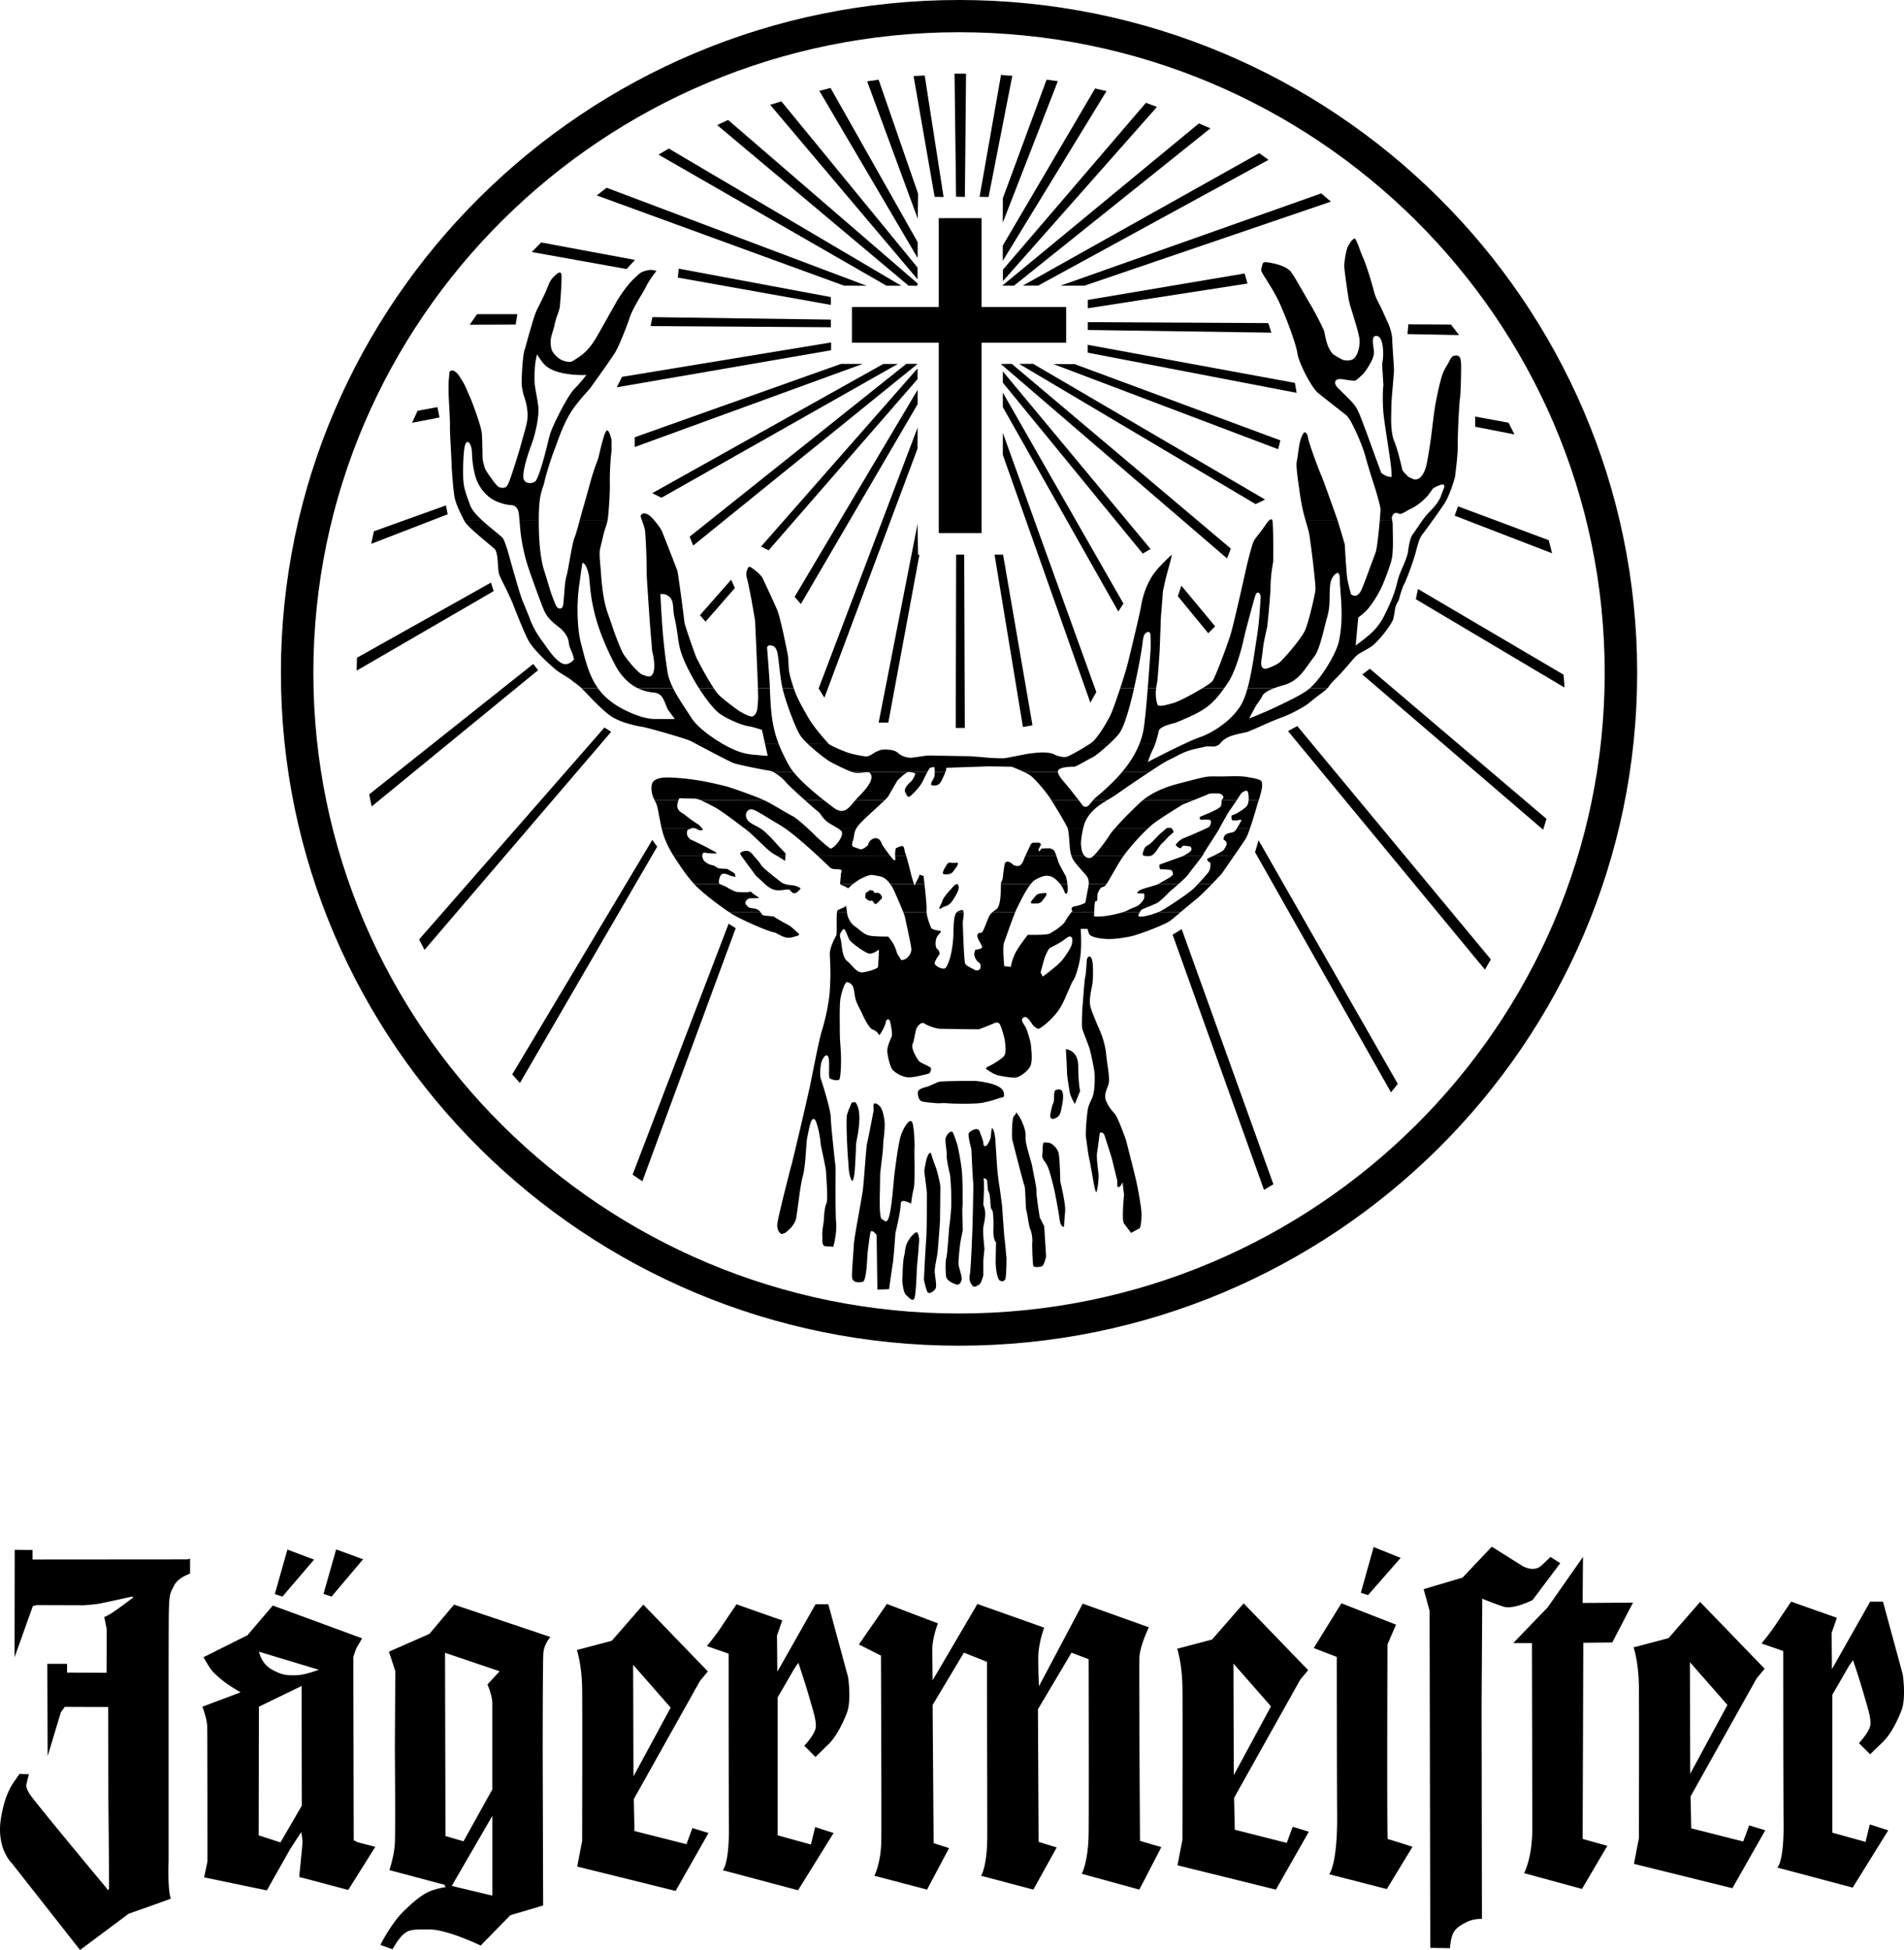
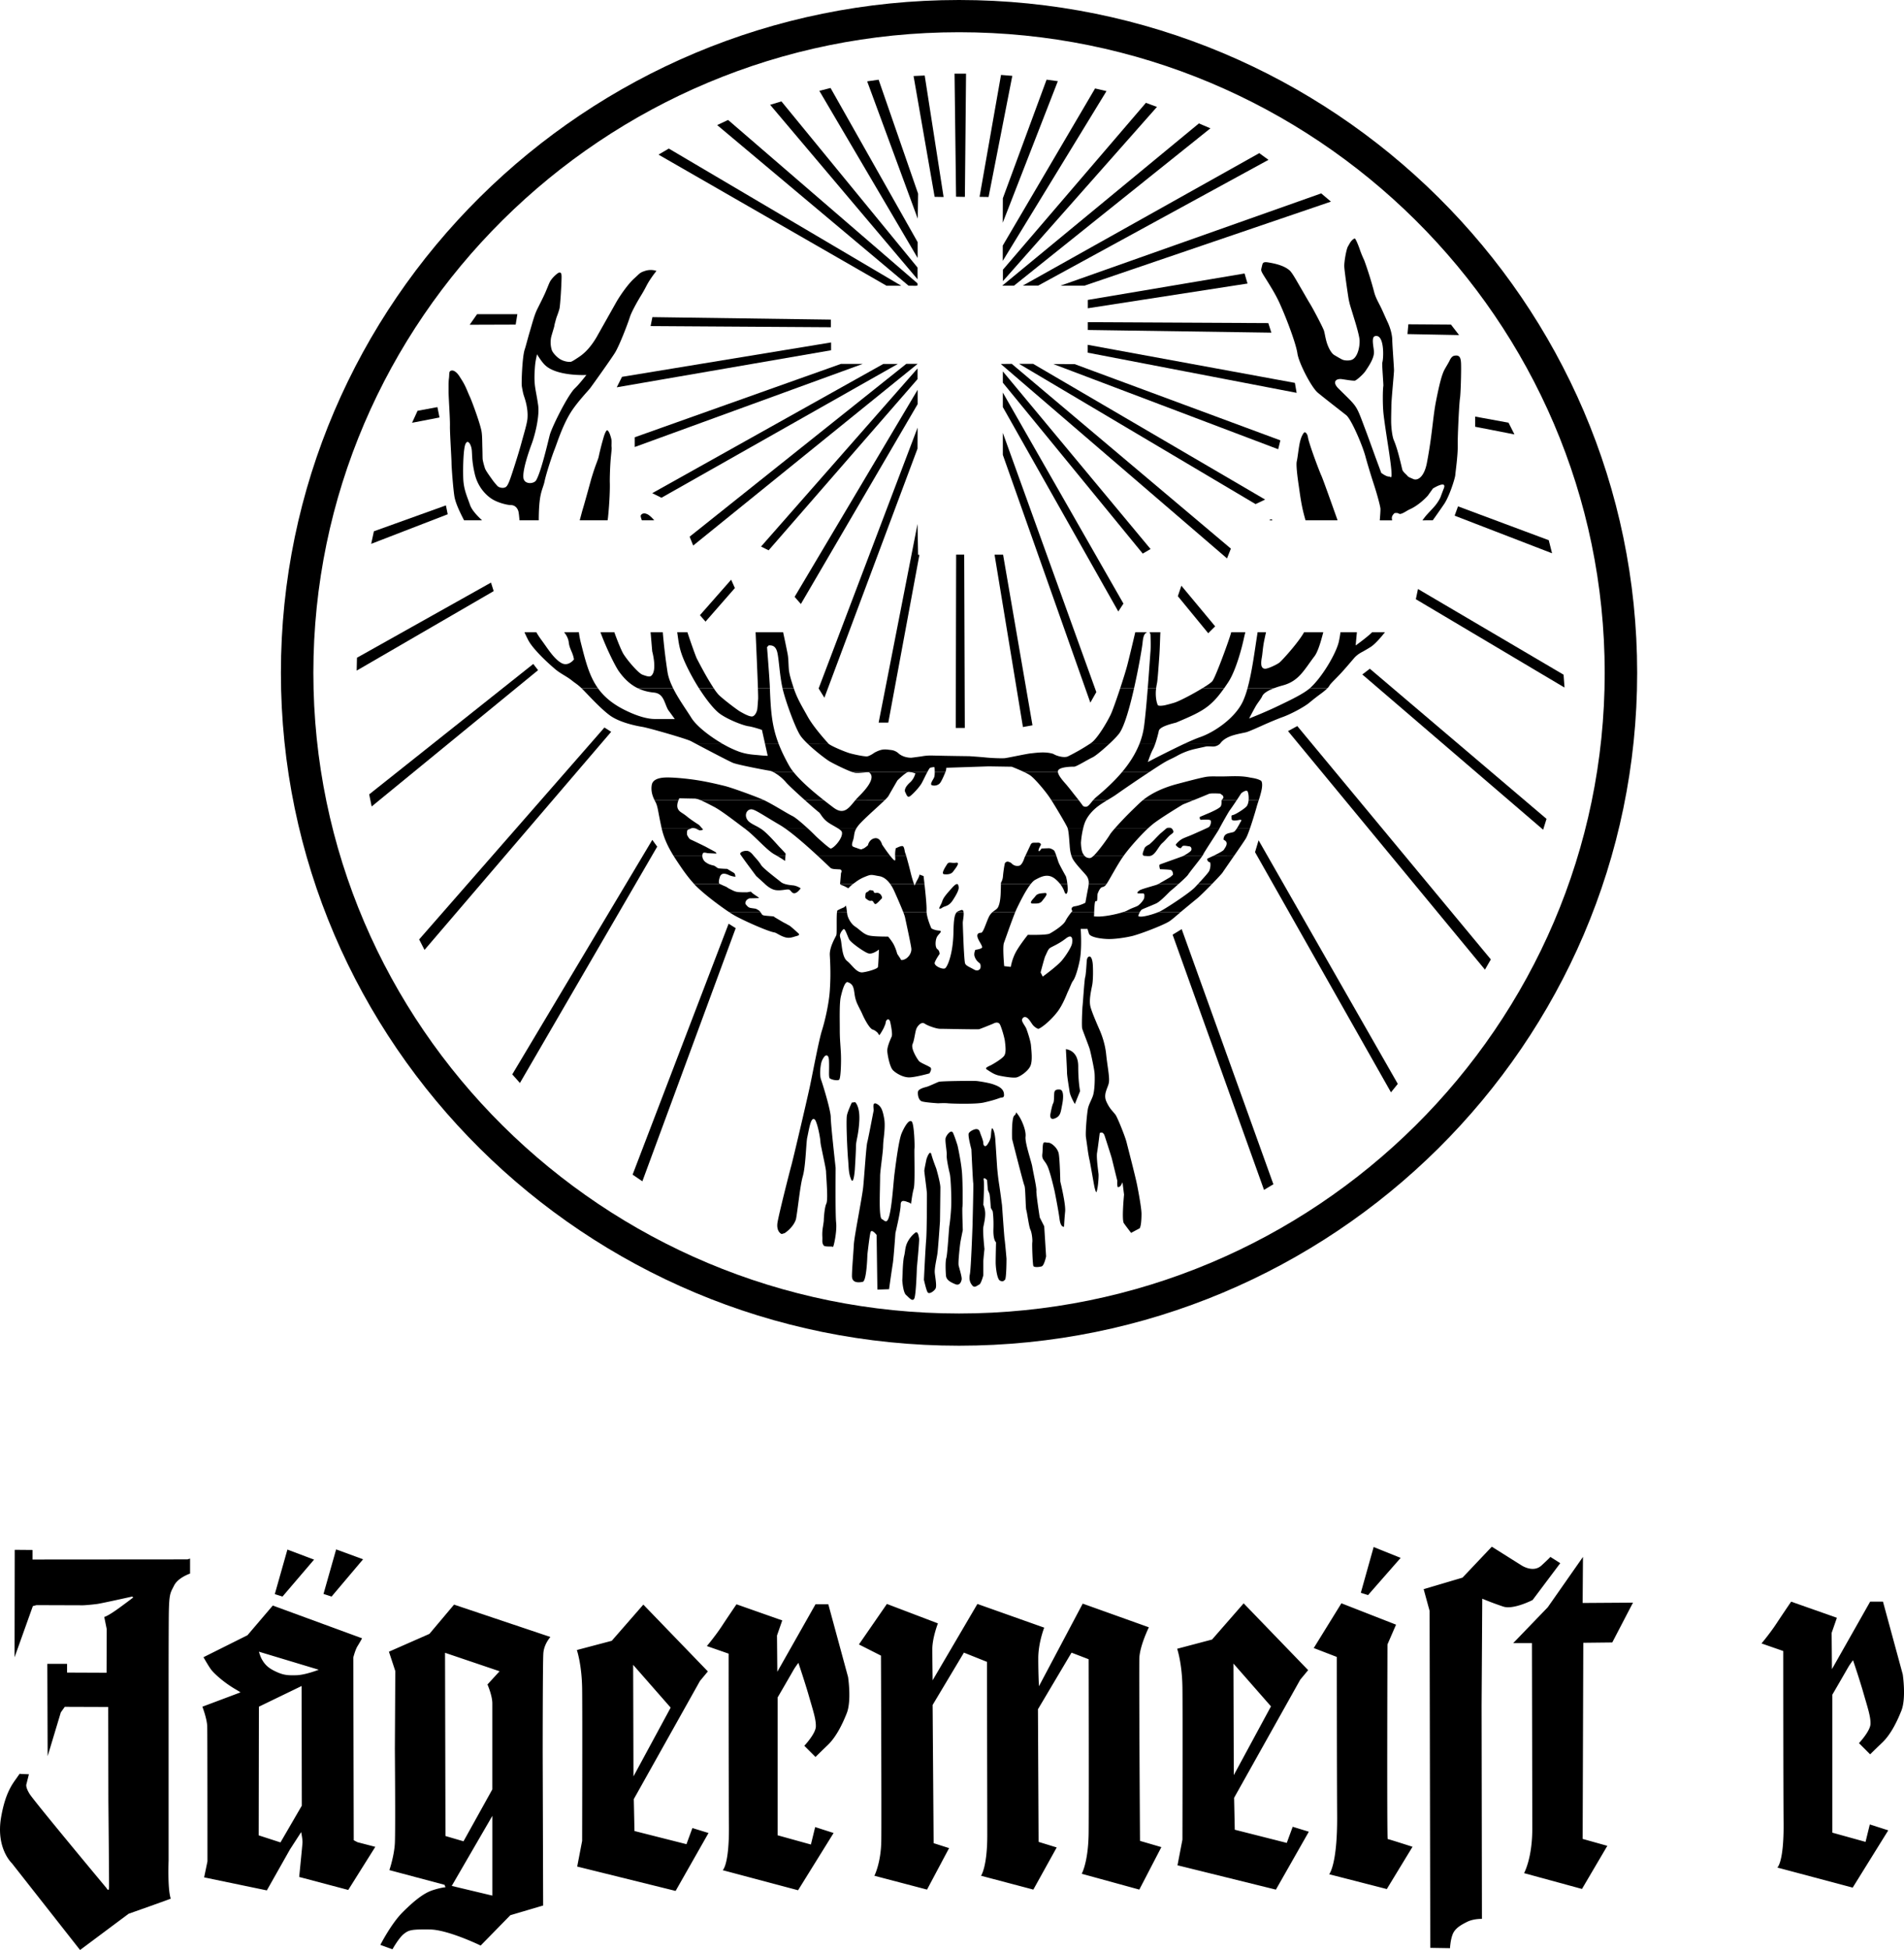
<svg xmlns="http://www.w3.org/2000/svg" width="125" height="128" fill="none">
  <g fill="#000" clip-path="url(#a)">
    <path d="M57.304 59.161c.073.073.104.25.238.152.135-.097.289-.286.338-.328.05-.043.024-.116-.019-.2a.336.336 0 0 0-.19-.165c-.086-.037-.251.024-.282-.03-.03-.056-.036-.135-.123-.14-.086-.006-.166-.055-.239.036-.074.091-.184.06-.202.189-.019.128-.03.273.018.303.05.03.136.117.233.146.1.031.155-.036.228.037zm-7.118-1.168s.368.39.76.438c.392.049.76-.097.883-.024.123.073.172.268.368.22.196-.05.368-.318.368-.318s-.245-.17-.515-.193c-.27-.025-.613-.074-.785-.22-.172-.146-1.177-.9-1.3-1.119-.122-.218-.49-.608-.49-.608s-.197-.292-.418-.317c-.22-.024-.539.098-.441.244.098.146.417.584.417.584l.614.827.539.486zm12.042 14.428c.22.024 1.814.073 2.354-.049.54-.121.834-.219 1.03-.291.196-.073.343.024.295-.317-.05-.34-.418-.487-.688-.584-.27-.098-.858-.194-1.078-.219-.221-.025-2.355 0-2.502.049-.147.048-.637.292-.834.34-.196.05-.515.146-.54.317-.024.17.025.56.27.632.246.073 1.056.122 1.056.122s.416-.024.637 0zm-6.083-.072s.319.268.27 1.216c-.05.949-.22 1.314-.22 1.679s-.074 1.533-.074 1.533-.074 1.047-.246.632c-.172-.413-.147-.73-.196-1.29-.05-.559-.147-2.603-.074-2.92.074-.316.319-.825.319-.825l.221-.025zm1.456 12.303-.05-3.587c-.025-.034-.204-.257-.32-.257-.044 0-.073.036-.088.108-.074.336-.195 1.423-.197 1.434-.005.177-.056 1.741-.307 1.791a1.358 1.358 0 0 1-.267.03c-.292 0-.44-.138-.44-.412 0-.288.04-.83.074-1.308.021-.292.04-.568.05-.76.013-.272.165-1.129.314-1.957.13-.73.265-1.484.3-1.815.026-.262.06-.697.096-1.156.062-.797.126-1.621.173-1.791.048-.174.205-.984.308-1.518.058-.3.1-.516.109-.55.006-.022 0-.075-.006-.131-.01-.114-.025-.256.03-.317.035-.04.091-.04.17 0 .305.15.404.437.5.984.065.371.012.864-.031 1.26a5.489 5.489 0 0 0-.042.52c0 .201-.053.63-.103 1.045-.048.391-.093.762-.093.925 0 .19-.008.56-.014.886-.006.268-.01.501-.01.598l-.001.076c-.006.803.04 1.23.138 1.272a.531.531 0 0 1 .106.067c.054.04.11.08.16.08.098 0 .18-.155.25-.477.117-.527.188-1.308.245-1.937.027-.3.05-.557.074-.738l.02-.157c.087-.665.266-2.049.447-2.475.157-.369.403-.8.581-.8a.11.11 0 0 1 .085.04c.156.182.198 1.609.175 1.766-.008.056-.005.335-.002.69.009.722.018 1.711-.047 1.94-.097.336-.17.964-.172.97l-.004.033-.024-.023a.534.534 0 0 0-.19-.094l-.049-.017a.736.736 0 0 0-.237-.058c-.122 0-.182.084-.182.255 0 .41-.33 1.794-.344 1.852-.005.068-.123 1.73-.172 1.995a97.55 97.55 0 0 0-.244 1.678l-.003.013h-.013l-.753.027zm1.635-.6s.049.778.245.948c.196.171.417.464.54.244.122-.22.172-2.02.172-2.02s.171-1.776.146-1.922c-.024-.146-.073-.512-.245-.39a1.82 1.82 0 0 0-.564.73c-.123.317-.098.512-.172.803-.074.293-.098.974-.098 1.071 0 .097-.024.536-.024.536zm2.477-3.918s-.123 1.825-.172 2.165c-.05.341-.197.95-.172 1.242.024.292.147.876.049 1.047-.098.17-.417.389-.515.243-.099-.146-.246-.827-.246-.827s.098-2.069.148-2.628c.049-.56.049-2.847.049-3.016 0-.17-.172-1.411-.172-1.508 0-.098.147-.78.147-.78s.22-.656.319-.291c.098.365.319.924.319.924s.27.925.27 1.241c0 .316-.025 2.188-.025 2.188zm1.152-4.939s.245 1.095.295 1.825c.049.73.049 2.093.024 2.215-.024.121.025 1.508.025 1.508s-.148.706-.172.9c-.025.195-.147 1.242-.098 1.436.048.195.22.755.196.9-.025.147-.123.439-.417.317-.295-.122-.589-.268-.613-.56-.025-.292-.05-.925.024-1.168.074-.243.172-1.971.197-2.091.024-.122.097-.73.122-1.29.025-.56-.024-1.874-.098-2.166-.074-.292-.22-.999-.196-1.192.024-.195-.123-.925-.074-1.12.049-.195.368-.609.49-.34.124.266.295.826.295.826zm1.52-.73c.074.195.172.438.172.584 0 .146.123.292.27.073.148-.219.197-.365.221-.511.025-.146.025-.73.147-.487.123.244.147.657.147.657l.123 1.875s.05.583.123 1.045c.073.463.196 1.412.196 1.412s.146 2.117.17 2.238c.025.121.124 1.265.124 1.265s0 1.29-.099 1.387c-.097.098-.171.147-.342.049-.172-.097-.27-.827-.27-1.193 0-.365.024-1.314.024-1.314s-.196-.121-.172-.875c.025-.755-.049-1.168-.049-1.168l-.123-.219s-.05-.852-.098-.95a2.543 2.543 0 0 1-.098-.242l-.049-.633s-.27-.267-.22 0c.049.268-.025 1.63-.025 1.63s.123.244.123.584c0 .341-.074.61-.123.877-.05.268.074 1.435.074 1.435s-.074.681-.074.803v.925s-.147.56-.27.608c-.123.05-.294.243-.441.074-.148-.171-.246-.39-.172-.756.074-.364.172-3.138.172-3.138s.073-2.75.048-2.847c-.024-.097-.122-2.214-.122-2.214s-.245-.9-.172-1.046c.074-.147.418-.317.564-.269.148.05.148.147.221.342zm2.453-1.29c.222.293.54 1.023.491 1.436-.049.414.392 1.654.442 1.972.048.316.294 1.387.27 1.58-.025.196.22 1.752.22 1.752l.294.584.123 1.972s-.123.608-.294.657c-.172.049-.49.073-.54-.024-.049-.098-.098-1.412-.073-1.558.024-.145-.025-.632-.123-.827-.098-.194-.221-1.167-.27-1.29-.049-.12-.049-1.46-.123-1.605-.073-.146-.81-3.066-.81-3.066s-.048-1.386.148-1.533c.196-.146.025-.341.245-.05zm1.913 1.83s.117-.006.194.03c.208.094.513.381.567.719.073.463.098 1.801.098 1.801s.367 1.485.318 1.971c-.049.487-.073.998-.073.998s-.221.073-.295-.511c-.074-.584-.319-1.801-.319-1.801s-.293-1.314-.49-1.703-.367-.389-.319-.778c.031-.25.003-.594.079-.713.043-.067.24-.012.24-.012zm.22-1.927s-.122.487.27.34c.393-.145.393-.414.491-.9.098-.486.098-.973-.147-.997-.245-.024-.343.048-.367.194-.026.146 0 .584-.074.705-.074.123-.172.658-.172.658zm1.006-4.209s.811.049.81 1.119c0 1.07.123 1.63.123 1.63l-.344.852s-.294-.486-.344-.803c-.048-.317-.171-1.047-.171-1.265 0-.22-.074-1.533-.074-1.533zm1.369-5.793s.011-.194.1-.258c.208-.15.278.277.294.448.024.266.036 1.037-.037 1.405-.037.19-.091.439-.124.691-.032.253-.043.519.016.739.055.208.185.54.314.849.127.306.252.588.302.704.097.23.339.83.411 1.563.038.372.093.725.135 1.035.04.31.068.567.05.753a1.12 1.12 0 0 1-.07.276c-.036.098-.077.198-.11.3-.07.21-.112.445 0 .708.108.25.224.422.334.559.105.131.202.227.275.33.14.197.64 1.453.725 1.803.086.352.564 2.175.687 2.783.122.611.293 1.577.293 1.91 0 .168-.006.402-.03.603a1.503 1.503 0 0 1-.05.256c-.023.074-.046.1-.056.105-.118.057-.425.224-.547.29l-.057-.077s-.245-.315-.417-.558c-.153-.217.01-1.855.011-1.878l-.1-.804s-.1.19-.107.2a.27.27 0 0 1-.036.043.255.255 0 0 1-.15.075c-.064.01-.056-.334-.048-.414l-.37-1.506a77.29 77.29 0 0 0-.467-1.465c-.04-.121-.102-.181-.173-.198a.166.166 0 0 0-.083.002.334.334 0 0 0-.063.032s-.127 1.025-.175 1.292c-.027.145-.007.447.02.727.028.284.065.558.077.655.01.09 0 .374-.03.654a3.678 3.678 0 0 1-.059.379.917.917 0 0 1-.035.128.17.17 0 0 1-.023.046.245.245 0 0 1-.048-.089 2.461 2.461 0 0 1-.092-.36c-.05-.244-.271-1.562-.32-1.733a8.211 8.211 0 0 1-.109-.654c-.042-.298-.086-.615-.11-.773-.047-.305.074-1.682.145-1.943.037-.13.073-.219.117-.319.046-.105.102-.22.175-.403.154-.381.152-1.296.127-1.564-.024-.269-.247-1.324-.32-1.57-.074-.242-.442-1.166-.49-1.336-.045-.155.001-1.285.026-1.508.012-.11.043-.543.076-.967.034-.43.07-.831.092-.894.028-.082.052-.343.07-.568.019-.236.034-.504.034-.504z" />
    <path d="M68.456 64.106s.953-.69 1.265-1.068c.311-.377.623-.894.659-1.1.034-.205.069-.705-.417-.326-.485.378-.935.532-1.057.636-.121.104-.225.413-.277.498-.052.086-.312 1.086-.312 1.086l.139.274zm-10.754-1.778s-.417.35-.712.246c-.294-.104-1.108-.688-1.23-.894-.121-.206-.28-.774-.384-.688a.76.76 0 0 0-.228.358c-.025.11.026.213.055.347.07.327.079 1.121.408 1.382.33.26.628.798 1.026.747.399-.052.962-.237.996-.34.035-.103.07-1.158.07-1.158zm-2.098-2.464.012.095c.01.068.02.126.032.163.044.147.206.516.51.712.069.044.135.096.201.15.068.054.136.111.205.165.14.11.295.211.48.257.178.043.504.061.779.068.218.006.41.005.483.005.062.073.257.31.372.528a3.04 3.04 0 0 1 .224.602l.227.343c-.004.024.006.049.058.064a.105.105 0 0 0 .043.002l.046-.01c.31-.057.592-.43.553-.757-.034-.293-.365-1.809-.417-2.052a2.761 2.761 0 0 0-.116-.334h1.534c.03.443.317 1.073.317 1.073s.173.122.491.147c.319.024-.049.218-.147.462-.098.243-.098.658.049.755.147.097.147.316.147.316s-.245.34-.319.56c-.074.22.49.463.662.39.172-.074.54-.974.565-2.36.016-.939.09-1.22.233-1.342h.43c.037.2-.05.579-.05.708 0 .195.05 1.362.05 1.362s.048 1.12.097 1.29c.05.17.294.244.588.414.294.171.418-.073.418-.073s.073-.268-.074-.365a.823.823 0 0 1-.32-.487c-.024-.17.063-.365.063-.365s.468-.062.45-.182c-.028-.182-.29-.475-.316-.718-.024-.244.245-.22.245-.22.147-.024.294-.56.491-.998a.99.99 0 0 1 .27-.367h1.485c-.25.61-.659 1.8-.745 2.028-.1.265.017 1.525.017 1.525l.433.05s.067-.45.301-.913c.234-.463.818-1.192.818-1.192s1.22.033 1.437-.083c.217-.115.884-.529 1.034-.827.112-.223.31-.477.401-.59l1.483.001c-.006.15-.006.259-.006.259s-.073.036.11.036c.438.04 1.311-.125 1.822-.296l1.077.001a.798.798 0 0 0-.076.16c-.016.058-.095.13.083.142.235.027.849-.143 1.222-.301h1.452c-.3.256-.607.527-.781.632-.435.263-1.964.847-2.449.955-.49.11-1.064.187-1.472.187-.435 0-1.245-.099-1.327-.361-.08-.262-.088-.276-.088-.304h-.451s.098 1.304-.073 2.108c-.111.525-.276 1.1-.437 1.305-.09.117-.177.388-.328.698-.065.132-.313.834-.688 1.327-.506.664-1.172 1.14-1.266 1.12-.082-.018-.27-.138-.372-.279-.049-.068-.097-.14-.142-.205a1.352 1.352 0 0 0-.14-.177c-.212-.21-.37-.086-.405.056-.012.049.01.106.028.15.022.047.053.102.087.157l.096.156c.03.049.052.087.061.112.05.121.291.819.315 1.124.024.316.119 1.01-.045 1.357-.165.351-.689.695-.908.74-.23.045-.803-.048-1.15-.122a1.585 1.585 0 0 1-.457-.185c-.143-.08-.271-.17-.38-.243-.025-.054-.004-.08.041-.112.044-.03.097-.059.148-.084l.123-.057c.095-.047.699-.395.857-.604.089-.117.105-.302.102-.472-.003-.172-.027-.35-.04-.474-.026-.252-.224-.916-.326-1.117-.07-.138-.203-.14-.294-.12a.622.622 0 0 0-.117.042l-.045.024c-.068.028-.83.338-.918.36-.038.009-.599.005-1.207-.005-.598-.01-1.218-.022-1.352-.022-.254 0-.83-.212-.992-.328-.116-.082-.233-.053-.324.012a.81.81 0 0 0-.212.252.877.877 0 0 0-.074.215c-.02.085-.04.187-.06.291-.04.21-.082.42-.139.545-.076.166.016.426.114.633.08.169.176.33.287.481.06.075.206.149.344.216l.22.106c.068.035.134.07.187.105.135.09-.005.328-.053.4-.147.041-.964.26-1.333.26-.395 0-.845-.257-1.057-.468-.201-.2-.349-.928-.374-1.249-.01-.142.045-.35.116-.544.07-.194.15-.364.174-.424.058-.145-.024-.61-.095-.938-.044-.205-.165-.239-.262-.103-.03.04-.05.218-.073.265l-.103.237c-.024.047-.209.388-.273.442-.033.026-.08-.12-.145-.172-.035-.028-.073-.062-.118-.095a.606.606 0 0 0-.175-.088c-.209-.061-.54-.678-.694-1.034-.074-.17-.179-.353-.274-.555a2.294 2.294 0 0 1-.212-.645c-.019-.121-.032-.227-.048-.318a1.245 1.245 0 0 0-.063-.246c-.06-.15-.161-.249-.349-.314-.218-.077-.408.743-.457.951-.1.423-.069 1.479-.069 2.108 0 .634.022.725.07 1.531.035.552 0 1.68-.104 1.803-.08.095-.494.02-.623-.082-.011-.009-.026-.031-.036-.089a1.434 1.434 0 0 1-.013-.226c0-.195.012-.463 0-.804-.006-.168-.028-.282-.076-.339-.074-.09-.167-.03-.21.012a1.088 1.088 0 0 0-.21.384c-.05.172-.153.798-.023 1.159.123.344.633 2.01.633 2.46 0 .464.32 3.316.32 3.316.002.152-.027 3.05.033 3.594.067.61-.174 1.65-.21 1.6-.039-.058-.536.02-.61-.1a.466.466 0 0 1-.085-.252c-.003-.09.009-.193-.003-.377a2.926 2.926 0 0 1 .04-.58l.039-.258c.011-.078.02-.14.02-.18 0-.148.05-.862.164-1.089.071-.141.062-.628.04-1.075-.02-.459-.057-.913-.057-1.023 0-.118-.095-.572-.186-1.004l-.126-.61a3.254 3.254 0 0 1-.056-.332c0-.178-.149-1.065-.326-1.416-.065-.13-.171-.129-.24-.024-.048.072-.09.2-.127.336-.074.279-.135.638-.172.796-.02.081-.036.24-.052.447l-.051.704c-.04.515-.095 1.068-.19 1.401-.1.343-.18.919-.255 1.467-.036.271-.163 1.253-.199 1.365-.14.44-.554.781-.741.902l-.19.055c-.098-.03-.37-.236-.27-.787.12-.668.774-3.243.893-3.673.121-.43 1.043-4.363 1.236-5.271.192-.907.57-2.948.786-3.64.22-.7.465-1.828.514-2.616.032-.527.068-1.158 0-2.312-.03-.535.367-1.17.424-1.31a.494.494 0 0 0 .02-.129c.003-.053.005-.121.006-.2.002-.155 0-.35 0-.543 0-.19.002-.38.01-.526a1.77 1.77 0 0 1 .012-.135l.653.004zm-5.687 0 .032.046.056.084c.015.023.035.05.057.067l.07.026.09.015c.067.008.153.016.238.023l.232.019.08.008.056.027a.56.56 0 0 0 .108.075c.041.023.165.097.286.169.12.072.245.145.285.162.033.014.096.049.157.084.067.039.133.075.166.09.049.022.565.48.617.538.014.015.02.073-.01.09-.109.06-.148.056-.243.085-.143.042-.225.073-.373.084-.403.03-.822-.325-.976-.348-.444-.069-2.066-.798-2.637-1.124a6.146 6.146 0 0 1-.352-.22h2.061z" />
    <path d="M62.031 59.502c.221-.073.369-.17.54-.438.172-.268.392-.633.368-.827-.024-.195-.074-.366-.441.048-.369.415-.564.633-.638.876-.074.243-.294.511-.147.486.147-.023.098-.072.318-.145zm1.229.362c-.019-.103-.068-.16-.174-.119-.103.04-.188.06-.257.119h.43zm-8.309 0 .007-.043a.5.5 0 0 1 .011-.047c.115-.086.446-.216.451-.218l.051-.05a.467.467 0 0 1 .053-.053c.034.043.05.162.065.295l.015.116h-.653zm24.619-1.837c-.381.39-.809.813-.98.952-.168.134-.503.413-.86.708-.07.056-.14.116-.21.176h-1.453c.046-.019.088-.038.126-.057.342-.17 1.926-1.203 2.268-1.574l.19-.204h.919zm-2.197 0c-.177.16-.358.316-.542.468-.063.046-.623.664-.918.803-.296.139-.903.37-.965.417a.576.576 0 0 0-.11.149h-1.076c.098-.032.194-.072.287-.119.311-.17.555-.218.687-.316.165-.125.38-.39.385-.505.007-.117.038-.282-.085-.28-.14.001-.33-.003-.33-.003-.094-.04.01-.125.121-.204.111-.08 1.024-.322 1.141-.371.026-.012.05-.025.075-.038h1.33zm-5.898 0a1.861 1.861 0 0 1-.036.254c-.067.331-.183.977-.183.977s-.338.181-.688.231c-.35.05-.167.315-.167.315l-.049.06h1.482c.005-.146.014-.334.032-.496.037-.329.074-.17.136-.22.06-.048.024-.389.06-.486.037-.097.098-.255.197-.365.098-.11.159-.024.319-.182a.639.639 0 0 0 .067-.087h-1.17zm-1.873 0c.22.283.283.52.283.52s.1.264.183.032c.04-.11.03-.337.006-.552h-.472zm-3.891 0a20.19 20.19 0 0 1-.017.652c-.017.347-.067.694-.184.893-.07.118-.202.174-.339.292h1.484c.04-.098.076-.18.106-.242.17-.347.556-1.152.91-1.596l-1.96.001zm-5.62 0c-.03.07-.046.112-.046.112l-.041-.113-1.559.001c.13.18.213.355.25.435.064.14.414.922.602 1.402h1.534a.92.92 0 0 1-.002-.119c.016-.285-.072-1.15-.136-1.718h-.602zm-4.092 0c-.074.058-.145.12-.212.186l-.093.093-.14-.073a1.808 1.808 0 0 0-.25-.116c-.038-.009-.111-.05-.154-.074v-.015H56zm-8.736 0c.065.032.295.136.387.172a.35.35 0 0 1 .052.026l.048.032c.036.025.077.055.147.088.066.03.155.081.254.124a.967.967 0 0 0 .335.09l.173.009.354.004a.606.606 0 0 0 .105-.013l.104-.021a.284.284 0 0 1 .078-.005.84.84 0 0 0 .092.088c.033.028.073.057.115.087.08.057.167.112.216.146a.75.75 0 0 1 .115.096c-.21.01-.42.015-.631.017a.634.634 0 0 0-.136.07.292.292 0 0 0-.11.134.392.392 0 0 0-.024.076.148.148 0 0 0 .033.128l.09.102a.44.44 0 0 0 .126.095.429.429 0 0 0 .098.027c.036.008.078.013.12.02.08.011.163.021.207.032.035.009.114.05.21.113a.434.434 0 0 1 .096.1h-2.061c-.68-.451-1.8-1.303-2.286-1.836h1.693z" />
    <path d="M61.982 57.385c.221.025.467 0 .589-.17.123-.17.515-.633.196-.584-.319.048-.466-.098-.589.097-.122.195-.416.633-.196.657zm-1.288.642-.06-.52-.27-.098s0 .097-.123.317c-.055.099-.105.2-.15.302h.603zm20.315-1.836c-.351.51-.694 1.002-.744 1.082-.044.07-.35.398-.695.753l-.92.001c.323-.346.698-.756.744-.874.118-.303.061-.522.061-.522-.033-.059-.116-.037-.149-.098-.037-.067-.099-.149.01-.195.038-.017.165-.074.316-.147h1.377zm-2.079 0c-.2.292-.812 1.034-.92 1.209-.064.104-.358.378-.637.626l-1.33.001c.224-.118.79-.453.79-.453l.177-.158s.007-.286-.172-.316c-.177-.03-.68-.043-.68-.043s-.091-.273-.012-.31c.079-.036 1.373-.492 1.49-.54a.405.405 0 0 0 .028-.014l1.266-.002zm-3.606 0a.657.657 0 0 0 .162 0h-.162zm-4.977 0a1.5 1.5 0 0 0 .054.134c.167.365.821.997.954 1.195a.772.772 0 0 1 .12.508h1.17c.212-.31.694-1.248 1.113-1.837h-1.98c-.165.152-.225.148-.375.114a.397.397 0 0 1-.187-.113l-.869-.001zm-3.037 0-.048.101s-.134.464-.334.53a.502.502 0 0 1-.5-.133c-.083-.099-.267-.132-.267-.132s-.166 0-.2.15a8.335 8.335 0 0 0-.117.83c-.016.231-.133.413-.133.413v.076l1.96.001c.101-.129.201-.227.291-.275.404-.215.838-.447 1.322-.05.131.108.236.22.318.325h.471a2.804 2.804 0 0 0-.09-.49c-.033-.066-.433-.765-.5-.963-.03-.093-.08-.243-.128-.383H67.31zm-8.542 0c.01.265.046.406-.17.172a3.153 3.153 0 0 1-.146-.171l-4.755-.001c.448.414.775.731.82.772.047.04.106.063.203.077.1.015.228.018.398.027.119.006.142.093.129.158a.345.345 0 0 1-.033.082l-.063.72h.848l.051-.038c.088-.06.166-.125.275-.196.147-.096.303-.176.466-.24.207-.086.314-.122.438-.12.057.002.118.01.199.025.076.015.171.034.3.055.313.053.553.286.717.513h1.56a7.456 7.456 0 0 1-.206-.69 26.835 26.835 0 0 0-.303-1.147l-.728.002zm-7.203 0-.026.32a8.634 8.634 0 0 0-.507-.32h.534zm-5.457 0a.514.514 0 0 0 .088.266.429.429 0 0 0 .11.123c.036.029.077.053.125.084.09.058.202.095.293.121l.121.03.041.01.055.03.066.048.07.05a.4.4 0 0 0 .068.037l.055.012.074.008.192.013c.136.008.267.012.278.012l.176.108c.076.048.156.088.22.128.065.04.096.073.105.102a.883.883 0 0 1 .038.175c-.096.011-.352-.074-.391-.088a1.172 1.172 0 0 0-.189-.078c-.096-.03-.248-.059-.347.028a.322.322 0 0 0-.081.113c-.015.034-.025.072-.038.116-.02.065-.033.132-.04.2a.415.415 0 0 0 0 .093c.003.024.014.069.057.09a.194.194 0 0 1 .01.005l-1.693-.001c-.026-.029-.052-.057-.074-.085 0 0-.342-.364-.787-1.021-.151-.224-.318-.466-.482-.73h1.88z" />
    <path d="M69.355 56.19a2.171 2.171 0 0 0-.138-.345.637.637 0 0 0-.334-.165c-.083 0-.5.017-.5.017s-.183.264-.2.148c-.017-.115.15-.38.15-.38s.037-.166-.234-.15c-.27.017-.353-.049-.453.166-.074.16-.25.53-.336.71h2.045zm-9.859 0a1.695 1.695 0 0 0-.064-.192c-.05-.097-.05-.462-.197-.462-.147 0-.367.122-.367.122s-.074-.074-.099.316a2.196 2.196 0 0 0-.001.217h.728zm22.573-1.835c-.104.3-.205.56-.274.676-.096.162-.445.67-.786 1.161l-1.376-.001c.285-.137.66-.328.71-.409.078-.123.282-.378.142-.55a.558.558 0 0 0-.157-.114s-.016-.2.124-.323c.14-.124.387-.124.541-.186.062-.024.145-.132.223-.254h.853zm-2 0c-.016.028-.028.053-.037.07-.094.185-.98 1.512-1.042 1.666a.619.619 0 0 1-.06.1h-1.266c.14-.065.467-.26.53-.357.068-.104.011-.268-.117-.28-.13-.012-.368-.073-.441-.012-.074.061-.086.146-.148.134a.362.362 0 0 1-.176-.083c-.06-.05-.142-.118-.11-.166.029-.049.176-.213.348-.323.172-.11.441-.19.722-.315.335-.148.753-.333.967-.435h.83zm-3.457 0a.532.532 0 0 0-.098.074c-.11.097-.344.292-.344.292s-.233.231-.368.377c-.135.146-.344.329-.344.329s-.294.133-.33.28c-.038.145-.234.462.024.474.064.003.12.008.172.012l.162-.002a.492.492 0 0 0 .255-.132c.208-.183.368-.547.564-.717.196-.171.368-.402.515-.523.148-.122.246-.159.208-.269-.026-.078-.072-.157-.145-.195h-.271zm-1.224 0c-.515.48-1.2 1.244-1.597 1.789-.01.016-.022.031-.033.047h-1.98l.004-.003c.34-.311.982-1.221 1.093-1.418.037-.064.162-.217.336-.415h2.177zm-5.298 0c.08.23.112.882.128 1.044.015.145.017.468.13.791h.868a.515.515 0 0 1-.09-.118c-.098-.123-.149-.402-.16-.752a5.55 5.55 0 0 1 .15-.967l-1.026.002zm-17.082 0c.187.17.37.345.547.526.03.033.904.837.992.819.227-.05.825-.726.722-1.09-.021-.077-.137-.163-.288-.255h1.252c-.192.312-.125.49-.234.817-.148.438-.025.388.294.51s.27.05.367.025c.099-.024.32-.22.32-.22s.073-.389.441-.462c.368-.072.49.415.49.415s.289.437.541.753l-4.754-.001a43.228 43.228 0 0 0-.472-.431c-.556-.5-1.198-1.049-1.715-1.407h1.497zm-3.13 0c.087.05.172.109.254.176.204.17.44.412.642.628.202.218.367.408.428.468.102.101.313.335.377.406l-.013.157h-.533a11.11 11.11 0 0 0-.203-.115c-.25-.141-.561-.431-.895-.753-.167-.16-.337-.327-.505-.483a6.721 6.721 0 0 0-.5-.427l-.078-.058h1.027zm-3.803 0 .087.098-.109.04a.715.715 0 0 1-.086.011.11.11 0 0 1-.045-.003c-.04-.016-.095-.043-.145-.066l-.068-.032-.05-.02a.968.968 0 0 0-.093-.02.328.328 0 0 0-.148 0c-.03.011-.115.048-.137.057l-.053.016a.383.383 0 0 0-.048.02.132.132 0 0 0-.051.044c-.029.047-.04.273-.009.33a1.5 1.5 0 0 0 .09.153c.032.048.079.107.137.127.063.02.976.465 1.005.484l.124.067.226.121c.082.044.162.087.223.122l.073.043c.018.025.03.053.035.083a9.081 9.081 0 0 1-.266-.013l-.315-.013a.774.774 0 0 0-.213-.036c-.024.001-.085.01-.105.067a.477.477 0 0 0-.026.156h-1.88c-.32-.515-.63-1.113-.788-1.819 0-.006-.002-.011-.003-.017h2.638z" />
    <path d="M76.884 54.354a.225.225 0 0 0-.1-.022c-.084 0-.125 0-.172.023h.272zm5.756-1.836c-.052.162-.105.317-.131.416-.063.236-.258.892-.44 1.42h-.853c.12-.187.229-.408.229-.408s.16-.176-.094-.124c-.335.07-.497.05-.497-.09 0-.138-.057-.204.1-.235.155-.03.826-.444.922-.617a.904.904 0 0 0 .097-.361l.667-.001zm-1.444 0a18.18 18.18 0 0 1-.451.659c-.071.084-.523.89-.677 1.177h-.83a1.75 1.75 0 0 0 .127-.065c.098-.061.199-.408.085-.456-.166-.071-.637 0-.65-.03-.012-.031-.079-.159-.006-.189l.46-.195s.81-.326.898-.505c.066-.136.03-.341.05-.384l.004-.01.99-.002zm-2.822 0-.713.287s-1.466.881-1.98 1.295a5.59 5.59 0 0 0-.292.255l-2.178-.001c.396-.446.81-.876 1.24-1.29.223-.214.396-.388.588-.546h3.335zm-9.353 0c.331.522.987 1.626 1.063 1.821l.006.016h1.024c.021-.086.044-.17.07-.25.159-.5.553-.927.947-1.214.181-.133.382-.257.572-.373h-.93c-.269.301-.365.548-.669.39 0 0-.128-.18-.29-.39h-1.793zm-12.858 0c-.418.492-.74 1.024-1.445.492a38.667 38.667 0 0 1-.64-.492h-1.241c.433.387.832.734.923.797.105.074.226.387.564.639.188.14.454.275.658.4h1.251a2.29 2.29 0 0 1 .305-.375c.428-.443 1.165-1.081 1.55-1.46l-1.925-.001zm-6.016 0c.645.308 1.52.874 1.864 1.04.21.1.641.47.996.797H51.51a4.63 4.63 0 0 0-.315-.205c-.546-.319-.952-.574-1.249-.748-.288-.17-.493-.278-.621-.278-.273 0-.462.32-.286.646.09.168.274.275.469.38.098.052.204.106.311.168l.06.035-1.028.002c-.306-.23-.668-.506-1.01-.756-.373-.272-.728-.516-.967-.64-.235-.12-.487-.254-.71-.358a6.211 6.211 0 0 0-.187-.082l4.171-.001zm-5.6 0a1.296 1.296 0 0 0-.046.131c-.033.116-.06.276-.009.409.05.129.127.198.226.266.091.064.212.132.366.259.157.13.363.274.529.385.141.095.254.166.284.185l.179.202h-2.64c-.236-1.067-.236-1.343-.372-1.65-.018-.04-.054-.104-.095-.187h1.579z" />
    <path d="m75.038 52.518.096-.075c.466-.353 1.155-.719 2.157-.984 1.01-.268 1.47-.381 1.794-.448.318-.065.612-.043 1.034-.043.423 0 .748-.021 1.122-.015.376.007.605.04.83.087.12.026.482.058.73.217.144.228-.012.742-.043.868a6.698 6.698 0 0 1-.118.395l-.667-.001c.026-.298-.043-.606-.109-.609-.042-.002-.108.003-.108.003s-.234.092-.296.2c-.085.137-.173.272-.264.407l-.99-.001c.025-.04.092-.101.109-.151.018-.056-.03-.156-.074-.18-.043-.024-.13-.094-.13-.094s-.618-.043-.747.018a51.9 51.9 0 0 1-.991.406h-3.335zm-22.201 0c-.54-.483-1.13-1.03-1.243-1.175a2.96 2.96 0 0 0-.822-.662h1.327c.49.613 1.288 1.292 1.98 1.837h-1.242zm-9.868 0c-.11-.221-.254-.58-.179-1 .055-.31.38-.454.855-.48.447-.024 1.385.06 2.095.17.709.11 1.364.268 1.816.378.448.107 1.855.62 2.4.848.06.025.124.054.191.086l-4.17-.002a1.124 1.124 0 0 0-.367-.098c-.225 0-1.01-.019-1.01-.019s-.025.05-.053.117H42.97zm30.694-1.836c-.502.595-1.083 1.131-1.665 1.616a2.065 2.065 0 0 0-.225.22h.93c.22-.132.426-.253.58-.364a91.88 91.88 0 0 1 2.166-1.473h-1.786zm-6.42 0c.15.071.288.144.38.207.319.219 1.027 1.064 1.31 1.495.026.039.056.084.088.136l1.794-.002-.12-.152c-.338-.421-.307-.397-.65-.815-.136-.166-.56-.598-.591-.87h-2.21zm-5.876 0c0 .139-.01.29-.053.375-.086.171-.286.435-.127.488.16.053.4.013.526-.145.113-.14.283-.543.352-.718h-.698zm-1.592 0c.154.026.32.085.32.085s-.078.35-.344.587c-.266.237-.405.482-.32.647.088.164.134.389.32.257s.599-.574.752-.838c.093-.16.248-.496.376-.74l-1.104.002zm-3.813 0c.078.026.146.044.197.05.235.032.845-.066.893-.033.547.373-.407 1.32-.688 1.599a3.53 3.53 0 0 0-.201.22h1.925c.123-.12.21-.214.24-.267.122-.22.588-1.022.588-1.022s.476-.471.686-.549l-3.64.002z" />
    <path d="M74.798 48.845c-.268.671-.666 1.28-1.136 1.837h1.787c.274-.182.517-.34.691-.451.652-.415.634-.336 1.225-.666a4.45 4.45 0 0 1 1.034-.39c.296-.069.62-.137.773-.173.086-.021.347-.003.437 0a.654.654 0 0 0 .456-.157h-2.36a66.52 66.52 0 0 0-2.347 1.175s.171-.536.342-.852c.043-.08.09-.195.134-.323h-1.036zm-21.748 0c.518.492 1.21 1.017 1.429 1.142.284.16 1.056.55 1.483.694h3.641a.133.133 0 0 1 .05-.011c.037 0 .08.005.122.012h1.105c.081-.157.152-.274.188-.284.093-.027.287-.067.287-.014 0 .026.012.155.012.298h.698l.02-.053c.047-.126.04-.231.04-.231l2.777-.093 1.52.024s.45.173.822.352h2.21a.216.216 0 0 1 .005-.084c.07-.238.74-.272 1.065-.272.142 0 .917-.48 1.202-.61.174-.08.654-.472 1.08-.87h-1.285a13.49 13.49 0 0 1-1.415.807c-.258.114-.753-.04-.918-.145-.066-.042-.352-.114-.7-.116-.333-.001-.647.046-.787.058-.282.024-1.513.294-1.734.318-.12.014-.706.008-1.224-.043-.49-.048-1.034-.08-1.094-.087 0 0-1.384-.015-2.478-.044a3.338 3.338 0 0 0-.684.059s-.627.087-.671.087c-.187 0-.56-.047-.83-.29a.862.862 0 0 0-.482-.217c-.206-.021-.387-.063-.625-.014-.213.044-.482.19-.512.216-.03.027-.328.225-.481.218-.277-.012-.813-.13-1.079-.203-.282-.077-1.153-.436-1.377-.604h-1.38zm-2.82 0 .17.764s-.15.008-.547-.034c-.392-.04-.8-.047-1.338-.237a6.74 6.74 0 0 1-1.04-.492h-1.744c.703.373 2.124 1.119 2.38 1.226.309.13 2.158.483 2.419.52a.79.79 0 0 1 .242.09h1.327a3.118 3.118 0 0 1-.293-.424c-.291-.52-.511-.98-.679-1.412h-.896z" />
    <path d="M71.52 48.845a2.27 2.27 0 0 0 .131-.09c.434-.315 1.088-1.457 1.282-1.88.109-.236.369-.968.612-1.703h.909c-.285 1.26-.642 2.53-.981 2.978-.135.179-.39.439-.667.696h-1.285zm10.382-3.673a5.61 5.61 0 0 1-.306.87c-.507 1.084-1.852 2.013-2.813 2.346-.27.093-.659.263-1.078.458h2.361a.696.696 0 0 0 .068-.075c.198-.262.543-.426.875-.52.331-.095.68-.152.816-.189.128-.034.546-.212 1.035-.434.487-.22 1.097-.472 1.355-.563.51-.181 1.416-.657 1.763-.954.242-.201.49-.394.745-.58.179-.132.327-.255.427-.359l-1.152.001c-.415.363-1.202.743-2.106 1.176-.933.446-1.885.814-1.885.814s.355-.686.479-.882c.118-.188.309-.417.38-.581.095-.22.445-.399.78-.527h-1.744zm-6.55 0c-.07.875-.153 1.806-.238 2.464a4.91 4.91 0 0 1-.316 1.21h1.037c.12-.345.227-.778.242-.866.05-.294.903-.486 1.132-.547 1.704-.72 2.26-.984 3.158-2.259l-1.42-.002c-.624.383-1.508.847-1.844.952a9.78 9.78 0 0 1-.642.173c-.1.02-.363.056-.437 0-.02-.015-.146-.289-.146-.781 0-.116.01-.236.025-.343h-.551zm-23.98 0c.185.813.812 2.54 1.153 3.08.105.167.298.377.525.592l1.38.002a.286.286 0 0 1-.038-.032c-.126-.138-.977-1.07-1.368-1.778-.392-.707-.667-1.137-.916-1.864h-.735zm-5.486 0c.49.772 1.028 1.45 1.427 1.718.605.408 1.527.74 1.817.78.341.049.893.242.893.242l.207.933h.897c-.457-1.18-.523-2.167-.584-3.671l-.785-.002c.013.378.019.642.014.706-.013.154-.037.568-.059.694-.01.065-.095.373-.29.447-.191.074-.738-.26-.818-.302-.168-.09-1.108-.797-1.428-1.114a3.186 3.186 0 0 1-.322-.43h-.97zm-4.02 0c.317.155.666.25 1.06.289.642.062.669.63.928 1.123l.445.612h-1.304c-.432 0-1.05-.141-1.885-.544-.878-.422-1.45-.909-1.857-1.48h-1.08c.362.35 1.19 1.286 1.848 1.775.65.484 1.769.705 2.157.767.383.061 2.888.777 3.191.94l.361.192 1.745-.001c-.863-.492-1.745-1.18-2.081-1.718-.36-.575-.86-1.262-1.204-1.954h-2.323z" />
    <path d="M78.948 45.172c.323-.196.576-.372.648-.465.204-.267.988-2.39 1.195-3.065l.04-.142h.927c-.04.157-.072.292-.093.39-.12.572-.518 2.118-1.03 2.893-.093.14-.181.27-.267.392l-1.42-.003zm-5.404 0c.195-.59.38-1.183.467-1.52.101-.386.323-1.308.521-2.153h.787c-.214.076-.27.322-.308.696-.028.29-.252 1.627-.558 2.977h-.909zm14.46-3.672a7.87 7.87 0 0 1-.102.593c-.158.757-1.091 2.35-1.886 3.063a.722.722 0 0 1-.018.016h1.152a.76.76 0 0 0 .126-.161c.073-.145.458-.49.801-.868.348-.383.672-.772.831-.955.167-.19.37-.316.54-.404.082-.043.47-.267.583-.347.252-.178.599-.56.892-.937h-.837l-.128.119c-.412.365-.958.75-.958.75l.081-.87h-1.078zm-5.441 0c-.013.092-.028.188-.044.288-.146.922-.32 2.31-.617 3.385h1.745c.192-.072.388-.134.587-.187 1.056-.287 1.403-1.048 2.06-1.904.231-.301.424-.972.581-1.583h-1.26c-.368.67-1.454 1.865-1.618 1.993-.174.135-.783.425-.962.404-.248-.029-.277-.289-.19-.766.038-.203.062-.64.147-1.056.04-.191.08-.383.122-.574h-.551zm-7.1 0a.304.304 0 0 1 .068.177c.008.266.027.777-.002 1.1-.021.248-.089 1.275-.178 2.395h.551c.022-.165.052-.304.063-.364.037-.194.109-1.227.145-1.735.036-.5.043-.97.069-1.572l-.717-.001zm-24.051 0c.13.592.25 1.186.299 1.443.049.253.05.612.073.94.023.327.13.678.263 1.098.02.066.04.13.062.19h-.735a1.048 1.048 0 0 1-.012-.05c-.171-.801-.214-1.7-.312-2.21-.077-.403-.241-.565-.558-.548-.069.005-.031.032-.136.113.039.486.16 2.036.182 2.544l.006.154-.785-.002c-.032-.963-.108-2.669-.153-3.672h1.806zm-6.953 0c.129.873.128 1.301.866 2.706.17.323.361.653.56.967h.97a15.826 15.826 0 0 1-.48-.784c-.289-.502-.556-1.03-.612-1.128-.075-.133-.413-1.09-.634-1.761h-.67zm-5.039 0c.418 1.135.991 2.257 1.21 2.566.361.507.76.874 1.237 1.107h2.324c-.18-.362-.318-.725-.37-1.073a38.73 38.73 0 0 1-.309-2.6h-.8l.107 1.255s.359 1.303-.087 1.62c-.102.072-.314 0-.554-.087-.26-.095-.952-.894-1.239-1.345-.126-.198-.385-.823-.608-1.444h-.91zm-2.384 0c.177.22.28.452.303.661.051.455.274.662.342 1.124 0 0-.36.492-.821.238-.511-.282-.955-1.034-1.304-1.498a5.456 5.456 0 0 1-.347-.526h-.777a8.9 8.9 0 0 0 .254.532c.3.56 1.187 1.407 1.764 1.894.286.242.576.384.889.593.157.105.277.213.407.304.13.09.282.213.364.288l.063.06 1.08.001c-.58-.814-.82-1.8-1.127-3.01a5.818 5.818 0 0 1-.123-.663l-.967.002z" />
-     <path d="M74.533 41.5c.19-.812.359-1.553.376-1.684.035-.256.23-1.36.91-2.252.341-.447 1.09-1.154 1.108-1.143.028.017-.184.768-.321 1.273-.07.254-.259 1.087-.263 1.171-.006.152-.054.76-.102 1.316-.045.538-.035.74-.057 1.213l-.005.107-.717-.002c-.015-.014-.032-.022-.05-.02a.418.418 0 0 0-.093.02h-.786zm-24.928 0-.038-.798-.232-1.331c-.124-.652-.26-1.31-.278-1.345-.019-.037-.107-.352-.03-.549.043-.108.095-.32.22-.26.298.141.763.596.816.722.061.146.78 1.654.976 2.14.097.24.24.83.372 1.422l-1.806-.002zm-15.172 0a45.815 45.815 0 0 1-.768-1.883 21.268 21.268 0 0 0-.495-1.07c-.195-.4-.382-.731-.423-.94-.042-.217-.05-.506-.073-.78-.023-.272-.062-.669-.22-.81-.135-.123-.641-.536-1.092-.926-.456-.394-.784-.717-.875-.897l-.02-.04h1.183c.464.43 1.013.841 1.337 1.14.115.107.341.85.341.85.122.432.786 2.844.992 3.333.208.495.41.975.483 1.191.04.123.188.459.405.831h-.776zm58.95-7.346c-.237.337-.529.786-.646.937-.21.27-.308 1.188-.308 1.188-.16.688-.53 1.215-.688 1.904-.188.821-.509 1.526-.89 2.282a3.925 3.925 0 0 1-.764 1.034h.836c.236-.304.436-.606.521-.797.047-.105.121-.562.132-.652a1.31 1.31 0 0 1 .189-.534c.106-.188.101-.283.175-.52.037-.12.182-.558.219-.609.114-.159.614-1.481.786-2.14.172-.653.268-.963.437-1.17.084-.102.37-.495.678-.925l-.676.002zm-5.572 0c.122.371.44 1.455.471 1.558.009.13.116 1.985.175 2.314.058.32.222.958.248.984a.427.427 0 0 0 .263.1c.135-.007.242-.139.29-.187.107-.104.348-.754.554-1.316.162-.444.328-.888.496-1.33.087-.224.21-1.338.276-2.121l.812-.002c.016.08.037.172.037.289 0 .648.06 1.687-.068 2.277-.072.328-.45 1.38-.684 1.87a7.19 7.19 0 0 1-.86 1.362c-.233.28-.65.58-.65.58l-.09.968h-1.078c.14-1.056.057-1.995-.033-3.113-.02-.25.048-.925-.239-.747-.217.135-.377.414-.41.815-.073.865.041 1.267-.206 2.111-.067.23-.146.57-.24.933h-1.26c.028-.052.053-.101.073-.147.26-.617.621-2.26.67-2.588.052-.342-.337-3.357-.422-3.803-.026-.13-.123-.443-.227-.808h2.102zm-4.28 0c.08.306.056 2.566.058 2.715-.018.092-.163.829-.175 1.576-.012.777-.218 2.69-.218 2.69a16.02 16.02 0 0 0-.082.366l-.55-.001c.11-.77.132-1.313.2-2.26.01-.146-.043-.32-.171-.337-.12-.015-.166.133-.244.404a93.588 93.588 0 0 0-.591 2.192h-.926c.248-.897.886-3.756.979-4.181.098-.45.392-1.612.51-1.822.12-.213.394-.492.876-1.201a.709.709 0 0 1 .129-.14l.206-.001zm-40.582 0c.224.26.446.573.497.69.086.195.96 2.437 1.021 2.618.058.175.466 3.28.466 3.384 0 .043.083.31.196.654h-.669a12.15 12.15 0 0 0-.194-1.035c-.129-.557.056-1.18-.548-1.429-.185-.076-.364-.034-.364-.034.049.932.093 1.716.159 2.498h-.8a47.76 47.76 0 0 1-.068-.87c-.013-.243-.19-2.668-.19-3.008 0-.341-.014-1.634-.101-2.72-.02-.25-.136-.531-.214-.748h.809zm-8.843 0c.011.141.025.313.044.526.086.927.283 1.841.585 2.723.218.624.771 2.182.992 2.684.273.621.826.945 1.1 1.192.077.071.148.146.209.221h.966a12.355 12.355 0 0 1-.013-2.804c.05-.42.243-1.735.243-1.735.195-.055.407.566.445.916.073.673.091 1.48.48 2.825.074.26.164.53.263.799l.91-.002a19.777 19.777 0 0 1-.134-.393c-.243-.734-.341-.905-.482-1.504-.182-.775-.25-1.83-.262-2.024-.007-.098-.041-.46-.06-.724-.017-.262-.044-.61 0-.809.044-.189.142-.585.234-.983.077-.332.198-.576.262-.909h-1.829l-.05.186c-.107.38-.205.752-.292.954-.082.192-.195.772-.29 1.315-.097.542-.187 1.056-.249 1.259-.058.193-.092.522-.116.839-.025.316-.048.63-.073.867-.007.063-.012.317-.16.36-.137.04-.262-.044-.321-.172-.175-.376-.365-.94-.365-.94s-.364-1.212-.437-1.431c-.076-.227-.323-1.144-.335-3.022v-.214h-1.265zm30.334.836h-2.81V22.493h-5.7v-2.34h5.7V14.32h2.81v5.832h5.554v2.34H64.44V34.99zM41.136 17.66l-6.224-1.117.619-.628 6.154 1.146-.549.6zm13.412 2.354-10.049-1.793.059-.586 9.99 1.866v.513zm2.342-1.256-1.478-.006-16.236-5.924.65-.504 17.063 6.434z" />
    <path d="M59.172 18.758h-.967l-.023-.013-14.95-8.595.676-.398.05.03 15.214 8.976zm.962.003-.486-.007-.026-.023-12.538-10.52.718-.337.048.042 12.384 10.682v.143l-.1.02zm.103-.43L50.56 6.879l.742-.223 8.935 10.905v.77zm4.664-5.4-.591-.01 1.408-8.002.741.06-1.558 7.952zm-1.555-.006-.579-.011-.1-8.08h.755l-.076 8.09zm-3.103 4.007L53.792 5.963l.735-.188 5.716 10.115v1.042zm.008-2.577-3.32-9.015.752-.107 2.591 7.479-.023 1.643zm1.697-1.423-.588-.011-1.383-7.93.731-.034 1.24 7.975zm9.469 7.303v-.548l10.29-1.735.194.66-10.484 1.623zm-5.585-5.616.006-1.604 2.871-7.786.739.1-3.616 9.29zm0 2.507v-1.005l.013-.023 6.048-10.292.749.175-6.81 11.145zm.01 1.329v-.75l.023-.027L75.23 6.75l.726.268-.094.106-10.019 11.33zm.728.297h-.77L78.71 8.101l.756.322-.126.101-12.77 10.228zm1.589-.005H67.15l15.523-8.695.604.44-15.118 8.255zm3.04.005h-1.573l17.114-6.057.638.54L71.2 18.751zm11.784 59.35-6-16.749.597-.362 6.02 16.746-.616.366zm8.336-6.4-8.924-15.765.233-.779.114.2 9.025 15.79-.448.554zm6.17-8.053L84.56 47.99l.609-.33 12.706 15.317-.385.67zm3.821-9.185L89.437 44.273l.495-.377.061.052 11.538 9.804-.221.712zm1.402-9.332-9.76-5.799.14-.67 9.559 5.625.061.844zm-.817-8.814-6.397-2.468.223-.612 5.957 2.222.217.858zm-2.47-7.803-2.58-.503v-.667l2.192.401.388.769zm-3.635-6.52-3.387-.065.057-.643 2.798.02.532.687zm-12.323-.159-12.051-.176v-.512l11.85.061.201.627zm1.66 3.951L71.41 23.15v-.516l13.601 2.499.115.655zM71.582 46.122l-5.745-16.265v-1.445l6.138 17.017-.393.693zm-4.425 1.601L65.294 36.41h.56l1.93 11.2-.627.113zm16.756-18.235-14.767-5.593 1.405.006 13.507 5.005-.145.582zm-1.484 3.601-.045-.026-15.479-9.179h.924l.023.014 15.205 8.894-.628.297zm-1.874 3.566-14.85-12.763.718-.008 14.386 12.128-.254.643zm-5.533-.317-.053-.065-9.132-11.153v-.742l9.699 11.661-.514.3zm-1.605 3.8-7.58-13.418v-.952l7.918 13.852-.338.519zm5.905 1.428-1.995-2.431.231-.688 2.219 2.667-.455.452zM30.835 21.317l.486-.694h2.644l-.11.684-3.02.01zm-3.782 6.434.36-.786 1.304-.242.137.68-1.8.348zm-2.684 7.948.178-.825 4.728-1.7.118.583-5.024 1.942zm28.21 3.948-.412-.468 8.076-13.59v.944l-.014.023-7.65 13.091zm-2.118-3.524-.498-.246 10.274-11.692v.704l-.024.027-9.752 11.207zm-4.952-.313-.234-.581L59.5 23.883h.745L45.51 35.81zm-2.083-3.137-.606-.3 15.168-8.482h.954l-15.516 8.782zm-1.755-3.332v-.638l13.54-4.817h1.43l-14.97 5.456zm-1.18-3.918.345-.687.05-.008 13.677-2.25v.513L40.49 25.423zM54.55 21.48l-11.838-.076.119-.587 11.718.163v.5zm-.428 24.318-.377-.606.016-.045 6.48-17.076-.006 1.38-6.113 16.347zm9.22 1.987h-.595l.025-11.378h.529l.04 11.378zm-5.024-.351h-.634l2.553-13.041.036 2.028h.087l-2.042 11.013zm-12-6.63-.366-.423 2.049-2.329.245.548-1.928 2.204zM23.416 44.02l.019-.846.05-.027 8.749-4.905.177.56-8.995 5.218zm.984 8.918-.162-.795 10.771-8.56.317.407L24.4 52.938zm3.47 9.414-.352-.687.043-.05 12.121-13.86.442.282-.073.085-12.18 14.23zm6.263 8.737-.502-.566.036-.06 9.158-15.333.322.447-.033.054-8.98 15.458zm8.039 6.453-.641-.437 6.304-16.471.465.292-6.128 16.616z" />
    <path d="M62.962 2.115c-23.374 0-42.389 18.864-42.389 42.052s19.015 42.052 42.39 42.052c23.373 0 42.388-18.864 42.388-42.052S86.336 2.115 62.962 2.115zm0 86.218c-24.549 0-44.52-19.812-44.52-44.166C18.441 19.813 38.412 0 62.961 0c24.55 0 44.521 19.813 44.521 44.167 0 24.353-19.972 44.166-44.52 44.166z" />
    <path d="M67.95 59.31h-.152c-.062 0-.098-.016-.112-.046-.03-.067.072-.183.18-.306.04-.044.079-.09.115-.137.116-.16.296-.176.526-.195l.074-.007c.067-.007.105.007.12.04.038.074-.085.23-.205.381l-.072.092c-.125.165-.282.178-.473.178zm17.184-29.02c-.052.228.037.958.13 1.59.047.313.117.886.235 1.445.057.271.135.563.21.829l2.102-.002-.024-.074c-.099-.279-.926-2.618-1.035-2.85-.112-.233-.827-2.11-.89-2.558-.022-.161-.171-.378-.262-.26-.145.188-.237.447-.306.853-.066.392-.105.783-.16 1.027zm-1.81 3.864.207.002-.001-.005c-.028-.101-.12-.065-.205.003zm-41.248-.336c-.033.053.006.177.063.336h.81a2.045 2.045 0 0 0-.362-.35c-.251-.162-.431-.113-.511.014zm-3.819-.39c-.045.147-.114.421-.198.726h1.829c.013-.065.023-.132.03-.204.103-1 .13-1.879.117-2.286-.006-.202.009-.839.044-1.345.035-.51.095-.846.073-.969-.024-.133.027-.37-.029-.578-.057-.21-.122-.425-.234-.52-.08-.068-.188.239-.219.318a17.33 17.33 0 0 0-.364 1.402c-.013.1-.153.438-.262.752-.103.295-.205.642-.219.68 0 0-.457 1.671-.568 2.024zm.24-8.813s-.376.479-.597.713c-.222.236-.214.187-.442.52-.467.678-1.254 2.262-1.372 2.732-.158.63-.568 2.392-.885 2.942-.145.252-.775.294-.837-.147-.074-.527.392-1.834.542-2.238.228-.61.524-1.833.424-2.54-.154-1.088-.295-1.25-.221-2.366.029-.434.056-.55.147-.977 0 0 .272.464.516.702.777.763 2.726.659 2.726.659zm4.19-6.27c.151-.225.241-.349.41-.562a1.195 1.195 0 0 0-.788.013c-.306.099-.32.166-.67.48-.342.307-.818.945-1.161 1.525l-1.317 2.338c-.498.842-.944 1.16-1.224 1.342-.141.092-.362.244-.46.267-.048.01-.185 0-.185 0s-.284-.022-.536-.182c-.238-.151-.466-.417-.526-.578a1.686 1.686 0 0 1-.043-.868c.038-.15.203-.69.202-.695-.01-.057.148-.592.148-.592s.181-.466.205-.637c.05-.37.116-1.388.126-1.987.004-.226-.025-.47-.33-.21a1.959 1.959 0 0 0-.396.43c-.083.128-.181.409-.332.757-.151.347-.381.788-.554 1.142-.17.347-.303.858-.46 1.39-.159.531-.271.994-.351 1.232-.156.464-.216 2.131-.191 2.367.005.054.066.403.11.562.045.157.093.271.147.478.107.41.144.767.118 1.108-.024.335-.241 1.031-.394 1.598-.154.57-.35 1.178-.35 1.178s-.09.293-.222.695c-.13.395-.271.841-.406.988-.16.176-.502.09-.607-.03a7.594 7.594 0 0 1-.267-.317c-.132-.19-.474-.644-.54-.824-.02-.055-.153-.48-.16-.651-.007-.177-.006-.424-.014-.666-.017-.483-.002-.898-.074-1.213-.146-.64-.661-2.008-.757-2.199-.05-.097-.152-.366-.277-.636-.127-.271-.246-.448-.394-.68-.175-.274-.425-.48-.612-.346-.085.06-.049.255-.083.49-.033.229-.022.731-.022.893 0 .328.102 1.775.09 2.201-.012.426.103 2.178.103 2.445 0 .267.104 1.651.188 2.184.082.508.436 1.185.636 1.58h1.183c-.365-.338-.678-.688-.788-1.001-.226-.645-.423-1.04-.45-1.769-.024-.711.01-1.913.142-2.227.147-.347.358-.015.41.323.049.313-.013.69.205 1.629.21.901.786 1.438 1.163 1.666.394.239.984.378 1.201.378.317 0 .476.256.514.475.023.135.038.29.058.526h1.265c.002-.816.052-1.34.131-1.695.085-.383.191-.576.248-.853.111-.543.518-1.761.666-2.126.147-.366.51-1.546 1.06-2.417.42-.666 1.14-1.417 1.262-1.574.123-.158 1.352-1.879 1.633-2.328.277-.442.819-1.835.99-2.372.09-.276.394-.853.73-1.402.338-.553.338-.652.597-1.042zM91.322 31.32c-.105.002-.034-.042-.127-.037-.189.01-.513-.241-.513-.241l-.377-1.018s-.473-1.313-.619-1.7c-.696-1.837-.501-1.517-1.817-2.825-.424-.42-.171-.67.239-.61.216.03.609.101.825.101.093 0 .548-.391.718-.644.223-.332.554-.824.552-1.226-.002-.296-.205-.984.068-1.056.614-.161.578 1.392.48 1.735-.032.107.081 1.45.068 1.53-.044.257-.05 1.165 0 1.735.049.557.327 2.282.376 2.621.06.415.24 1.632.127 1.635zm4.599-7.436c-.015-.448-.117-.592-.438-.534-.211.038-.299.298-.35.39-.104.19-.193.33-.29.507-.191.342-.36 1.037-.569 2.097-.208 1.058-.248 2.235-.598 4.048-.172.897-.598 1.199-.918 1.042-.135-.067-.282-.1-.364-.204-.084-.105-.297-.255-.335-.418-.205-.882-.36-1.467-.555-1.924-.104-.245-.174-.85-.174-1.257 0-.411.014-.79.014-.984 0-.389.175-2.148.175-2.343 0-.194-.116-1.727-.116-1.994 0-.256-.09-.715-.307-1.172-.11-.232-.245-.55-.407-.897-.165-.35-.382-.693-.481-1.098a23.966 23.966 0 0 0-.643-2.054 6.775 6.775 0 0 1-.32-.796s-.236-.647-.306-.636c-.047.008-.124.053-.218.16-.09.1-.159.251-.219.346-.115.182-.26 1.026-.248 1.33.013.316.228 1.792.277 2.083.012.072.06.325.131.55l.248.81c.177.567.343 1.18.35 1.417.012.447-.134 1.064-.467 1.243-.175.094-.526.082-.685 0-.153-.078-.343-.191-.51-.29-.19-.111-.376-.459-.481-.78-.107-.327-.15-.693-.204-.839-.108-.286-.736-1.474-.919-1.764-.092-.146-.338-.582-.597-1.026-.262-.446-.555-.987-.729-1.143-.353-.314-.925-.447-1.356-.52-.187-.032-.344-.05-.408.058-.034.058-.08.291-.101.375-.035.137.125.351.393.782.258.417.576.928.815 1.46.478 1.055 1.08 2.677 1.167 3.297.085.598.904 2.21 1.341 2.574.453.377 1.56 1.231 1.865 1.475.327.259 1.06 1.967 1.254 2.69.098.364.32 1.12.554 1.836.233.71.43 1.462.437 1.62.004.094-.014.388-.045.755h.812c-.032-.157-.047-.273.14-.459.028-.028.098-.025.185-.025.057 0 .142.074.207.064.201-.032.405-.204.638-.31.533-.24 1.006-.705 1.168-.886l.341-.476s1.008-.625.684.068l-.204.543c-.328.646-.713.844-1.133 1.43l-.038.05.677-.001c.255-.354.505-.712.751-1.072.362-.539.717-1.712.729-1.894.012-.194.173-1.295.161-1.938-.012-.645.096-2.796.146-3.094.049-.287.09-1.764.073-2.272zM.967 101.732l1.167.01v.627l10.174-.008.17-.053v.984s-.79.263-1.048.784c-.257.521-.34.471-.351 2.21-.011 1.74-.01 4.107-.01 4.279v11.569s-.076 1.847.14 2.495c.005.014-2.766.993-2.766.993L5.256 128l-4.483-5.703s-1.05-.974-.702-3.003c.291-1.696.8-2.257 1.059-2.635.259-.378.184-.216.184-.216l.583.022-.162.647s-.087.163.205.638c.291.475 5.045 6.178 5.045 6.178s.162.292.173-.022c.01-.314-.043-5.757-.043-5.757l-.011-6.102-2.852-.01-.26.366-.864 2.873-.021-6.06h1.296v.573l2.593.011.01-2.862-.162-.8s.216-.032 1.026-.625c.811-.594.876-.659.876-.659l-.065-.055s-1.988.444-2.301.487c-.314.042-.79.086-.951.086l-3.036-.01-.237.064-1.2 3.359.011-7.053zm17.902-.016 1.75.659-2.072 2.424-.506-.16.828-2.923zm3.199-.011 1.77.647-2.069 2.447-.53-.173.829-2.921zm24.339 6.345s.562-.67.973-1.295c.41-.626.971-1.447.971-1.447l3.004 1.058-.345.993.022 2.377 2.506-4.428h.842l1.296 4.773s.239 1.555-.086 2.376c-.324.821-.734 1.598-1.253 2.095-.269.257-.535.516-.799.778l-.734-.734s.734-.778.756-1.254c.021-.475-.195-1.101-.454-2.008-.26-.907-.691-2.182-.691-2.182s-.216.281-.325.476c-.107.193-1.037 1.793-1.037 1.793v9.05l2.183.605.28-1.145 1.21.389-2.333 3.758-4.948-1.317s.432-.325.41-2.917c-.021-2.592-.021-11.297-.021-11.297l-1.427-.497zm9.983-.107 1.836-2.658 3.349 1.275s-.367.95-.367 1.684c0 .735.02 2.053.02 2.053l2.94-5.012 4.386 1.556s-.39.993-.39 2.008c0 1.015.045 1.836.045 1.836l2.873-5.421 4.343 1.554s-.615 1.248-.627 2.074c-.021 1.642.044 11.945.044 11.945l1.403.41-1.447 2.788-3.782-1.038s.433-.755.455-2.678c.02-1.922 0-11.405 0-11.405l-1.124-.431-2.204 3.715.043 8.705 1.188.366-1.533 2.766-3.436-.908s.411-.561.411-2.657-.02-10.045-.02-10.045v-1.339l-1.514-.605-2.054 3.435.066 9.072 1.015.324-1.448 2.723-3.456-.908s.432-.842.453-2.289c.022-1.448-.022-12.162-.022-12.162l-1.447-.733zm34.715 12.775c.058 0 1.629.506 1.629.506l-1.688 2.775-3.785-.971s.544-.604.524-3.824c-.02-3.22-.022-10.441-.022-10.441l-1.513-.584 1.815-2.937 3.587 1.403-.563 1.297s-.043 12.776.016 12.776zm-.923-19.169 1.773.712-2.14 2.441-.475-.151.842-3.002zm7.757-.022 1.924 1.21s.777.54 1.339.022c.561-.518.583-.561.583-.561l.648.41-1.815 2.418s-1.253.649-1.923.433a19.692 19.692 0 0 1-1.383-.519l-.043 6.999.022 14.019s-.54-.021-.972.194c-.434.217-.8.433-.951.821-.152.39-.173.907-.173.907l-1.296-.021-.044-22.119-.39-1.426 2.551-.756 1.923-2.031z" />
    <path d="m103.924 102.197-.021 3.024 3.305-.022-1.361 2.614-1.902.021-.042 12.874 1.62.454-1.664 2.83-3.802-1.037s.539-.971.539-2.895c0-1.922-.022-12.204-.022-12.204h-1.23l2.268-2.354 2.312-3.305zm11.722 5.68s.563-.67.973-1.296c.32-.484.644-.967.972-1.446l3.003 1.058-.345.994.021 2.376 2.507-4.428h.843l1.297 4.773s.237 1.555-.087 2.376c-.324.82-.735 1.599-1.253 2.095-.519.496-.8.778-.8.778l-.734-.735s.734-.778.756-1.253c.022-.475-.194-1.101-.454-2.009-.259-.906-.692-2.182-.692-2.182s-.215.281-.324.476a315.54 315.54 0 0 1-1.037 1.793v9.05l2.183.606.281-1.145 1.21.388-2.335 3.759-4.947-1.317s.433-.325.411-2.917c-.022-2.592-.022-11.297-.022-11.297l-1.427-.497zM13.402 123.233l.218-1.053s0-8.347-.015-8.852c-.014-.505-.318-1.299-.318-1.299l2.498-.938s.028 0-.318-.202c-.826-.481-1.415-1.054-1.588-1.271-.172-.217-.52-.837-.52-.837l2.888-1.443 1.662-1.949 5.863 2.151s-.158.288-.303.519c-.144.231-.274.738-.274.738l.028 11.997.246.13 1.17.304-1.777 2.83-3.22-.853s.202-2.021.216-2.237c.015-.217-.086-.707-.086-.707l-.737 1.14-1.517 2.686-4.116-.854zm3.596-14.814s.083.292.173.462c.255.477.56.679 1.055.896.444.194.744.199 1.228.187.591-.014 1.472-.361 1.472-.361l-3.928-1.184zm-.014 12.056 1.43.463 1.4-2.412-.014-7.854-2.802 1.356-.014 8.447zm8.55-12.056 2.657-1.169 1.618-1.921 6.325 2.124s-.419.46-.462 1.066c-.044.608-.044 6.585-.044 6.585l.03 9.976-2.153.636-1.95 1.992s-2.138-1.04-3.335-1.055c-1.2-.014-1.372.03-1.705.29-.332.26-.75 1.01-.75 1.01l-.795-.288s.707-1.387 1.458-2.137c.751-.752 1.387-1.256 1.95-1.443.564-.188.867-.203.867-.203l-.058-.159-3.624-.967s.316-.924.36-1.762c.043-.837 0-6.195 0-6.195l.028-5.111-.417-1.269zm4.123 15.375 2.667.636v-5.235l-2.667 4.599zm-.44-15.303.029 12.027 1.184.347 1.892-3.407v-5.645c0-.52-.319-1.242-.319-1.242l.795-.868-3.581-1.212zm8.677 14.032.324-1.685s.022-8.425 0-10.001c-.022-1.577-.346-2.528-.346-2.528l2.29-.605 2.074-2.376 4.236 4.386-.519.626-4.343 7.754.044 2.096 3.413.864.39-1.059 1.058.325-2.16 3.802-6.461-1.599zm3.673-13.242.021 7.323 2.442-4.514-2.463-2.809zm35.737 13.159.324-1.685s.022-8.424 0-10.002c-.022-1.576-.345-2.527-.345-2.527l2.29-.605 2.074-2.376 4.235 4.385-.519.625-4.343 7.755.044 2.095 3.414.865.389-1.059 1.059.324-2.162 3.802-6.46-1.597zm3.674-13.242.022 7.323 2.441-4.514-2.463-2.809z" />
-     <path d="m107.271 122.346.325-1.684s.022-8.424 0-10.001-.346-2.528-.346-2.528l2.29-.604 2.074-2.377 4.236 4.385-.52.626-4.342 7.755.043 2.095 3.414.865.389-1.059 1.058.324-2.161 3.802-6.46-1.599zm3.673-13.24.022 7.323 2.442-4.515-2.464-2.808z" />
  </g>
  <defs>
    <clipPath id="a">
      <path fill="#fff" d="M0 0h125v128H0z" />
    </clipPath>
  </defs>
</svg>